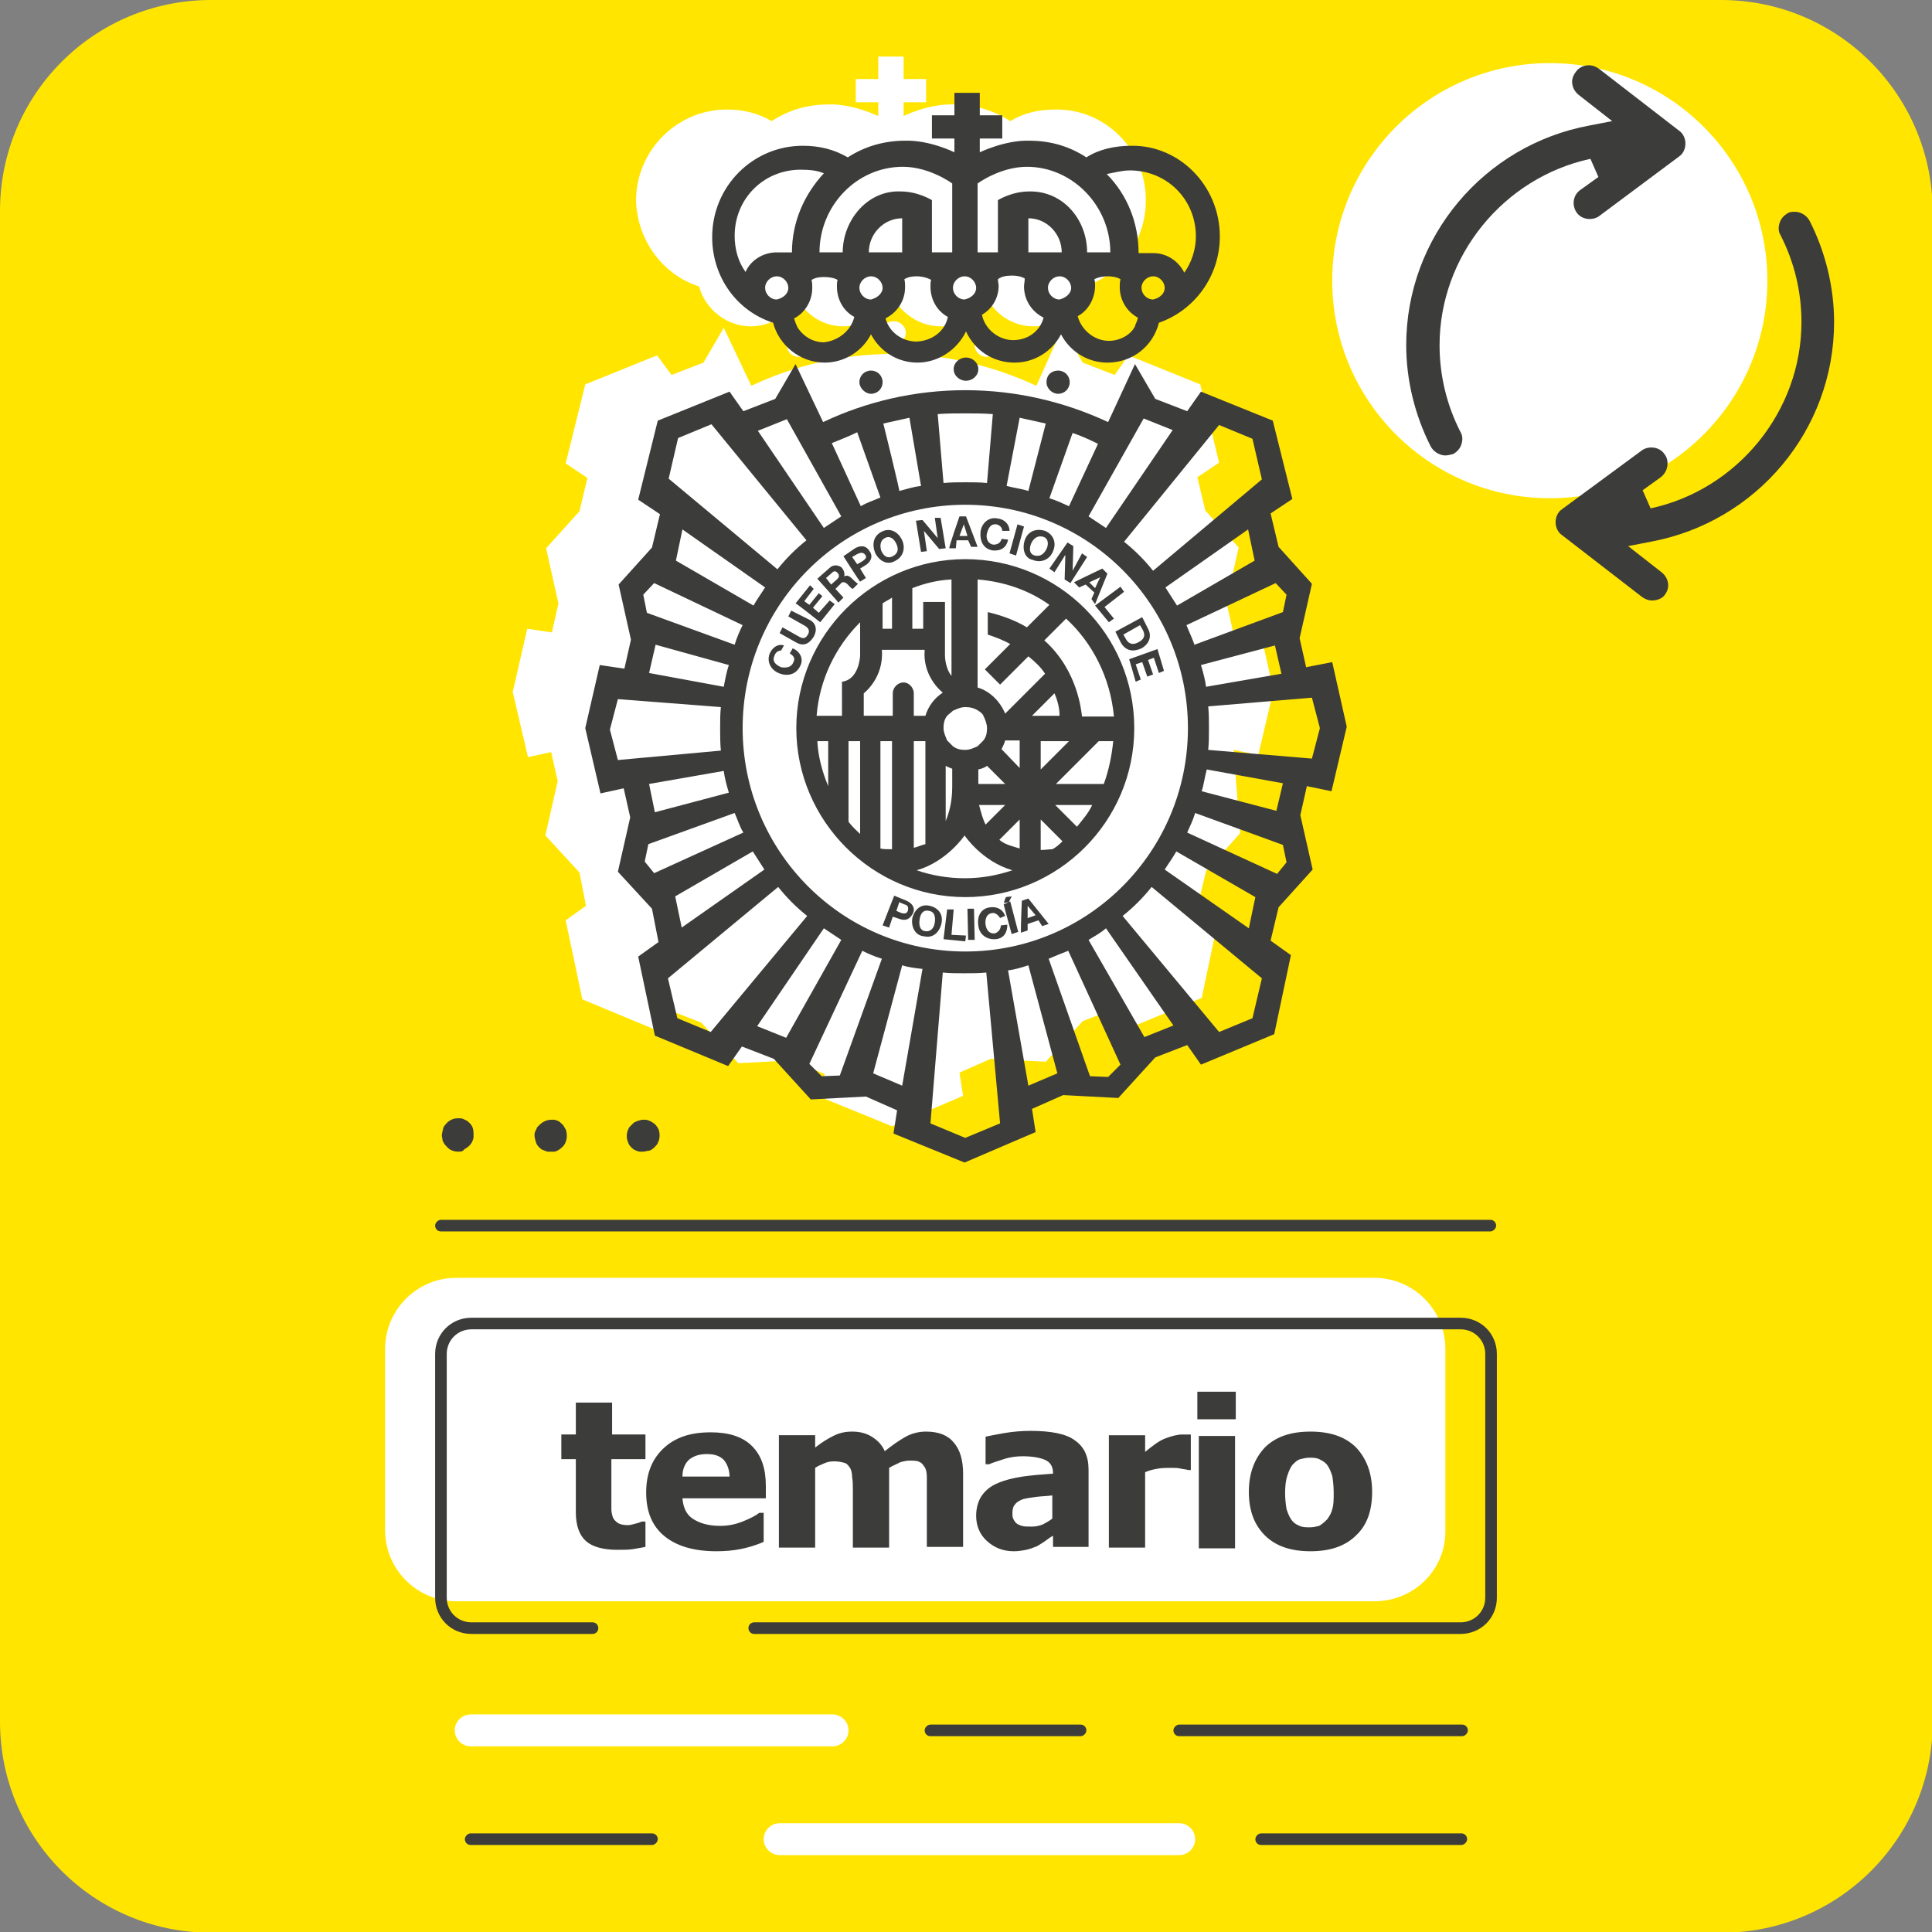
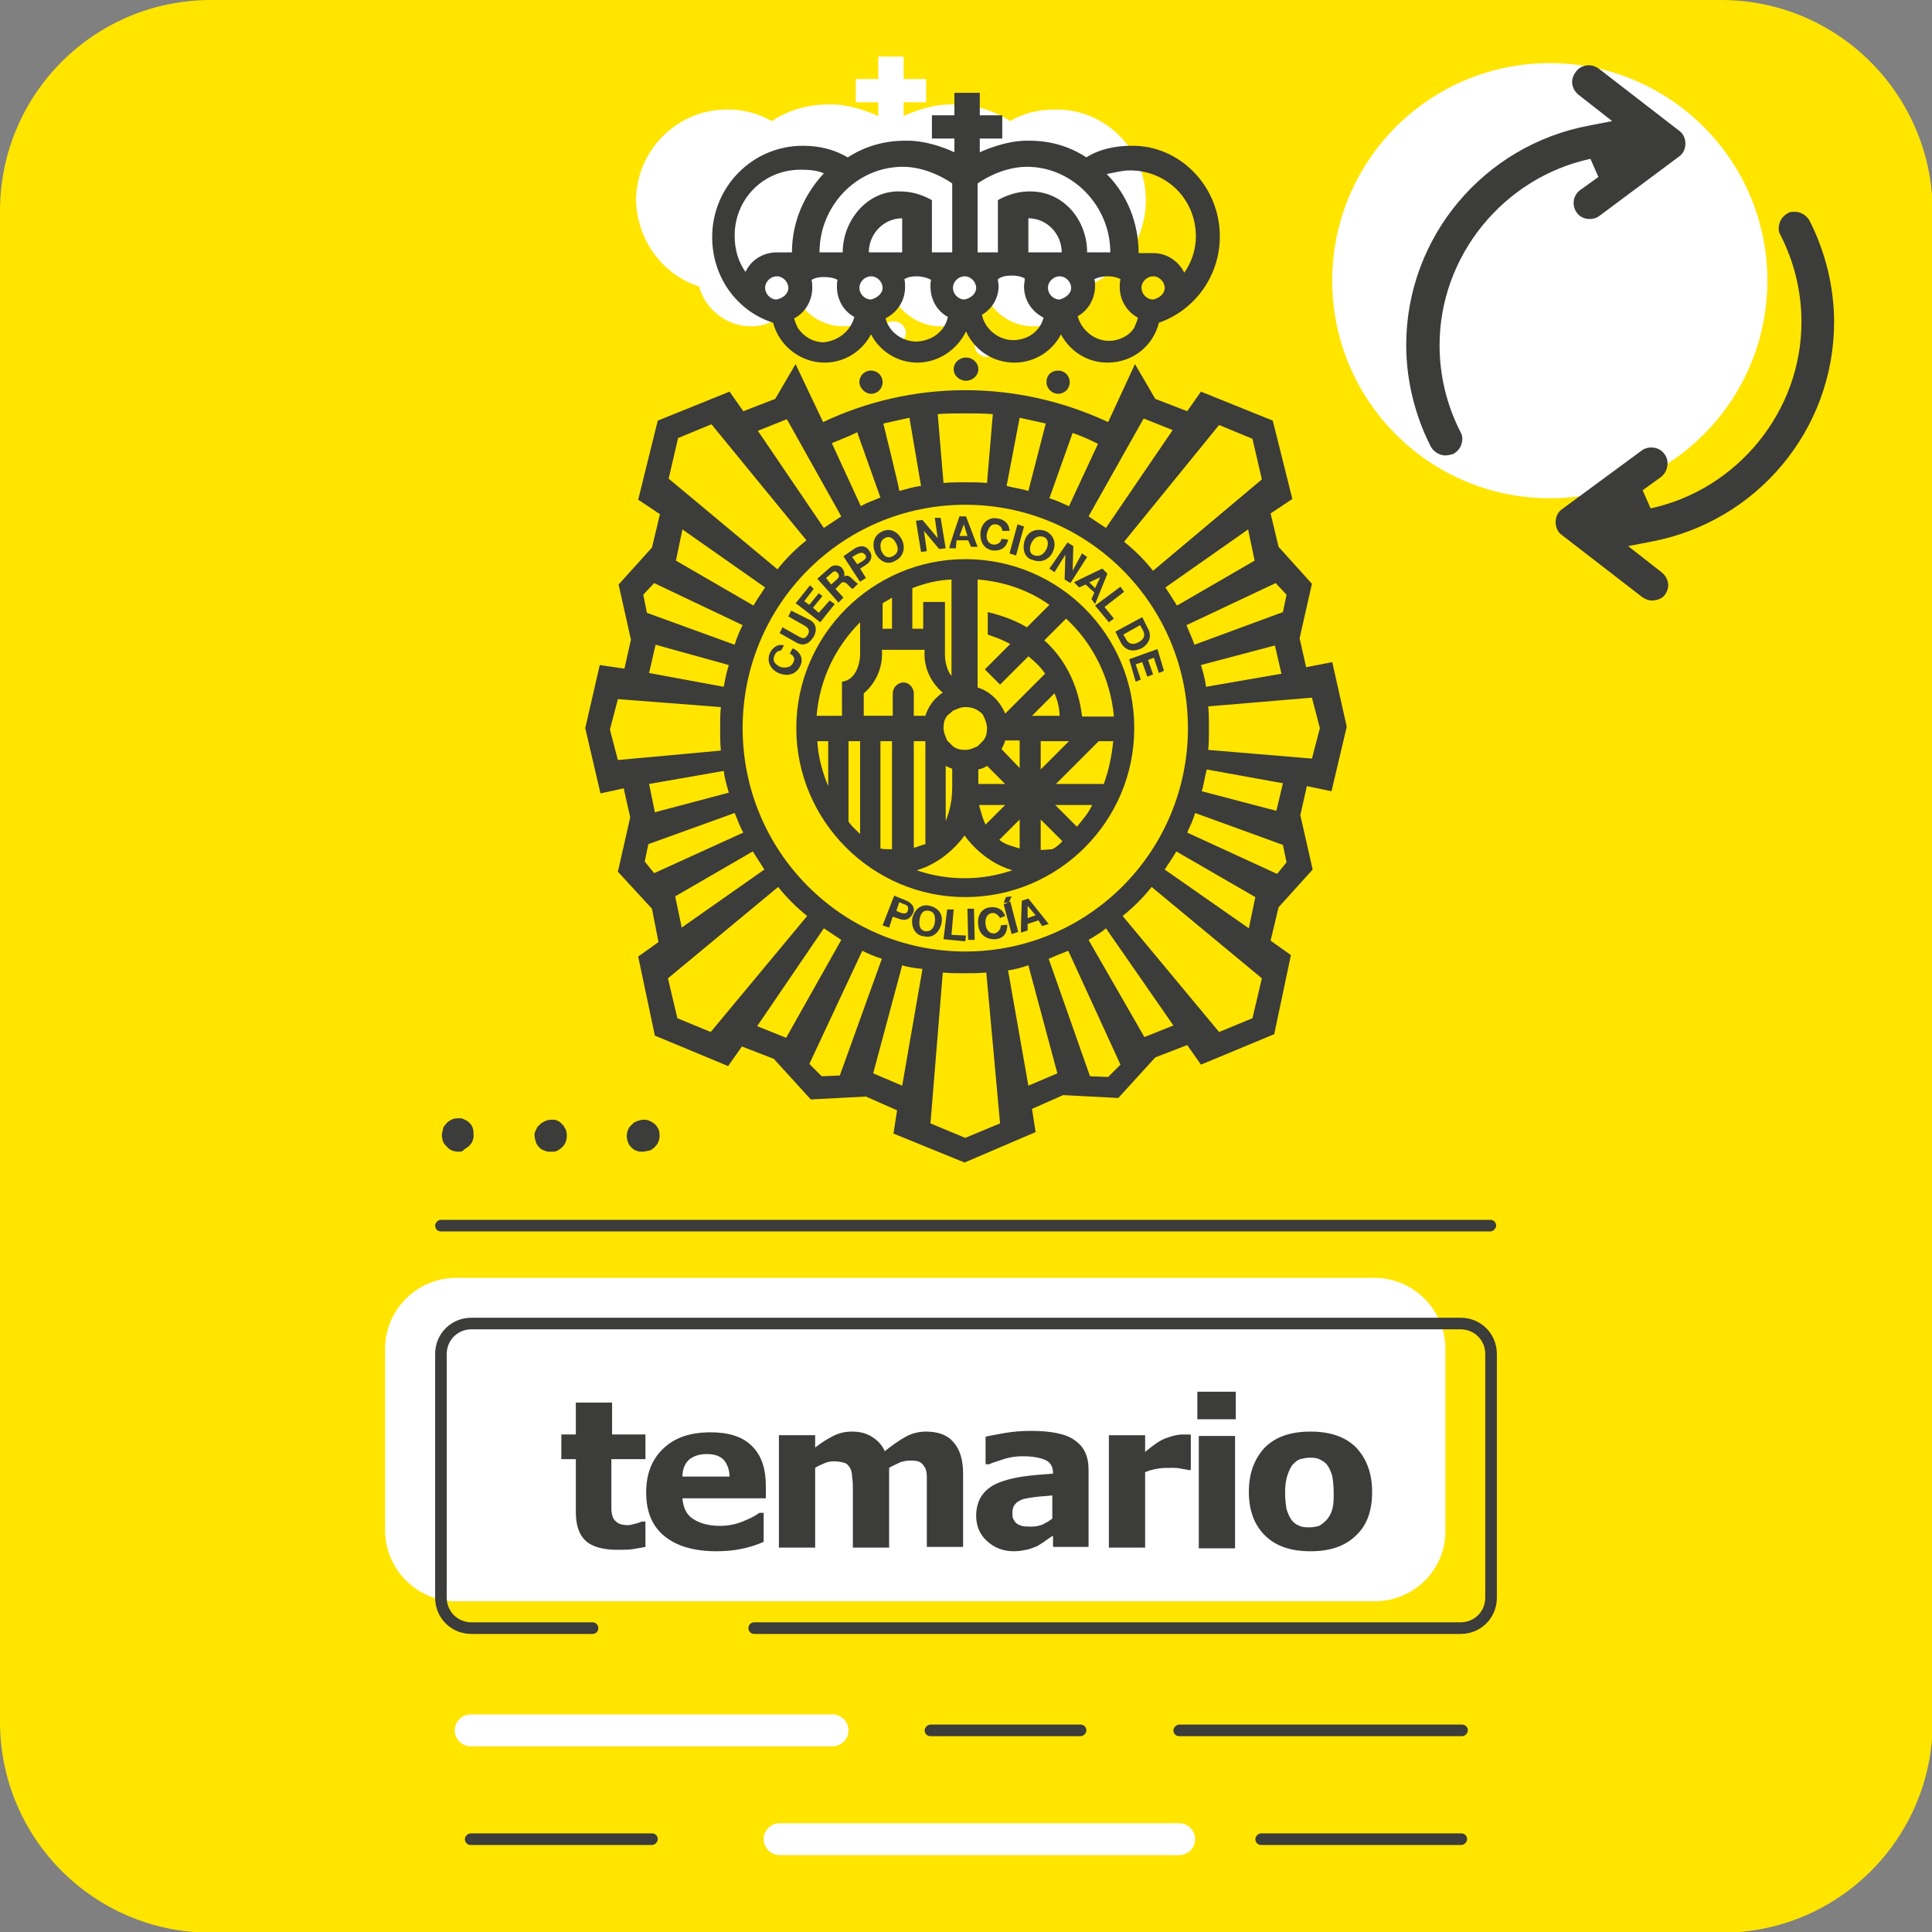
<svg xmlns="http://www.w3.org/2000/svg" id="Capa_1" x="0" y="0" viewBox="0 0 266.4 266.4" xml:space="preserve">
  <rect x="0" y="0" width="266.4" height="266.4" fill="#808080" stroke="none" />
  <style>.st0{fill:#ffe500}.st1{fill:#fff}.st2{fill:#3c3c3b}</style>
  <path d="M237.3 0H29.1C13 0 0 13 0 29.1v208.3c0 16.1 13 29.1 29.1 29.1h208.3c16.1 0 29.1-13 29.1-29.1V29.1C266.4 13 253.4 0 237.3 0z" class="st0" />
  <circle cx="213.7" cy="38.7" r="30" class="st1" />
  <path d="M189.5 220.8H62.9c-5.4 0-9.8-4.4-9.8-9.8v-25c0-5.4 4.4-9.8 9.8-9.8h126.6c5.4 0 9.8 4.4 9.8 9.8v25c.1 5.4-4.3 9.8-9.8 9.8z" class="st1" />
-   <circle cx="110.1" cy="47.6" r="1.6" class="st1" />
  <path d="M96.4 39.5c.8 3.1 3.8 5.5 7.1 5.5 2.8 0 5.2-1.6 6.4-3.9 1.2 2.3 3.6 3.9 6.4 3.9 3 0 5.5-1.7 6.7-4.3 1.2 2.5 3.8 4.3 6.7 4.3 2.8 0 5.2-1.6 6.4-3.9 1.2 2.3 3.6 3.9 6.4 3.9 3.5 0 6.3-2.3 7.1-5.5 5-1.7 8.4-6.4 8.4-11.9 0-7-5.6-12.6-12.5-12.5-2.3 0-4.4.5-6.2 1.6-2.3-1.5-5-2.3-7.9-2.3-3.4-.1-6.8 1.6-6.8 1.6v-1.9h3.1v-3.2h-3.1V7.8h-3.5v3.1H118v3.2h3.1V16s-3.5-1.7-6.8-1.6c-3 0-5.6.8-7.9 2.3-1.9-1.1-3.9-1.6-6.2-1.6-6.8 0-12.5 5.6-12.5 12.6.2 5.5 3.7 10.2 8.7 11.8zM136 46c-.9 0-1.6.7-1.6 1.6s.8 1.6 1.6 1.6c.9 0 1.6-.7 1.6-1.6s-.7-1.6-1.6-1.6z" class="st1" />
  <ellipse cx="123.2" cy="45.9" class="st1" rx="1.7" ry="1.6" />
-   <path d="M170.1 103.4l3.4.7 2.1-8.9-2-8.9-3.6.7-.9-4 1.7-7.5-4.6-5.1-1.1-4.6 3-2-2.6-10.8-9.9-4-1.9 2.7-4.4-1.7-2.8-4.8-3.6 8c-6-2.8-12.7-4.4-19.7-4.4s-13.7 1.6-19.6 4.4l-3.8-8L97 50l-4.4 1.7-2-2.7-9.9 4L78 63.9l3 2-1.1 4.6-4.6 5.1 1.7 7.6-.9 4-3.4-.5-2 8.7 2.1 9 3.2-.7.9 4-1.7 7.5 4.7 5.1.9 4.6-2.8 2 2.3 10.9 10.1 4.2 1.9-2.7 4.4 1.7 5.1 5.6 7.6-.4 4.3 1.9-.5 3.2 9.8 4 9.8-4.2-.5-3.2 4.3-1.9 7.6.4 5.1-5.6 4.4-1.7 1.9 2.7 10.1-4.2 2.3-10.9-2.8-2 1.1-4.6 4.7-5.2" class="st1" />
  <path d="M118.5 52.7c0-.9.7-1.6 1.6-1.6.9 0 1.6.7 1.6 1.6s-.7 1.6-1.6 1.6c-.8 0-1.6-.8-1.6-1.6m25.8 0c0 .9.8 1.6 1.6 1.6.9 0 1.6-.7 1.6-1.6s-.7-1.6-1.6-1.6-1.6.6-1.6 1.6m-12.8-1.8c0 .9.8 1.6 1.7 1.6s1.7-.7 1.7-1.6-.8-1.6-1.7-1.6-1.7.7-1.7 1.6M108.1 89c-.9-.3-1.7.4-2 1.2-.4 1.2.3 2.3 1.5 2.7 1.2.4 2.3 0 2.8-1.2.4-.9-.1-1.9-1.1-2.3l-.4.7c.5.3.8.7.5 1.2-.3.8-1.1.8-1.7.7-.7-.3-1.3-.8-.9-1.6.1-.4.5-.7.9-.7l.4-.7zm1-4.8l-.4.8 2.3 1.3c.5.3.7.7.4 1.2-.4.7-.8.5-1.2.3l-2.3-1.3-.4.8 2.3 1.3c.9.5 1.7.3 2.4-.8.5-.9.4-1.9-.7-2.4l-2.4-1.2zm4 1.6l2-2.5-.7-.5-1.5 1.7-.8-.7 1.3-1.6-.5-.4-1.3 1.6-.7-.5 1.3-1.7-.5-.5-2 2.5c0-.1 3.4 2.6 3.4 2.6zm1.5-5.2l.8-.7c.3-.3.4-.5.1-.9-.3-.3-.5-.3-.8 0l-.8.7.7.9zm-1.9-.8l1.7-1.5c.5-.5 1.3-.4 1.7 0 .3.4.4.8.3 1.2.4-.3.8 0 1.1.3.1.1.5.5.8.7l-.7.7c-.3-.1-.5-.4-.8-.7-.4-.3-.7-.3-.9 0l-.7.7 1.1 1.2-.7.7c0-.1-2.9-3.3-2.9-3.3zm5.5-2l.7-.4c.4-.3.7-.5.4-.9-.3-.4-.7-.3-1.1-.1l-.7.4.7 1zm-1.9-1.1l1.6-1.1c.9-.5 1.6-.3 2 .4.4.5.4 1.3-.5 1.9l-.8.5.8 1.3-.8.5c0 .1-2.3-3.5-2.3-3.5zm5.2-.8c.3.7.8 1.2 1.6.8.8-.4.8-1.1.5-1.7-.3-.7-.9-1.2-1.6-.8-.6.3-.7 1-.5 1.7m-.8.4c-.5-1.2-.3-2.4.9-3s2.3.1 2.8 1.2c.5 1.1.1 2.3-.9 2.8-1.1.7-2.2.1-2.8-1m6.3-.2l.8-.1-.4-2.8 2.1 2.5.9-.1-.7-4.2h-.8l.4 2.8-2.1-2.5-.9.1.7 4.3zm5.3-2.2h1.1l-.5-1.6-.6 1.6zm0-2.7h.9l1.6 4.2h-.9l-.4-.9h-1.6l-.1 1.1h-.9c-.1-.1 1.4-4.4 1.4-4.4zm6.9 2c0-.9-.7-1.6-1.6-1.7-1.3-.3-2.3.7-2.4 1.9-.1 1.2.4 2.3 1.7 2.5 1.1.1 1.9-.4 2.1-1.5l-.9-.1c-.1.5-.5.8-1.1.8-.8-.1-1.1-.9-.9-1.6s.5-1.3 1.3-1.2c.4.1.8.4.8.9h1zm0 3.1l.9.3 1.1-4-.9-.3-1.1 4zm3-1.4c-.3.7-.3 1.5.5 1.7s1.3-.3 1.6-.9.3-1.5-.5-1.7-1.3.3-1.6.9m-.9-.4c.4-1.2 1.5-1.7 2.8-1.3 1.2.5 1.6 1.7 1.1 2.8-.4 1.1-1.6 1.7-2.8 1.2-1.1-.2-1.5-1.5-1.1-2.7m3.4 3.9l.7.5 1.5-2.4-.1 3.4.8.5 2.3-3.6-.7-.5-1.3 2.4.1-3.4-.8-.5-2.5 3.6zm5.5 1.9l.8.8.7-1.5-1.5.7zm1.8-1.9l.7.7-1.7 4.2-.5-.7.4-.9-1.2-1.1-.9.4-.7-.7c-.1 0 3.9-1.9 3.9-1.9zm-1 5.1l1.9 2.3.7-.5-1.3-1.6 2.7-2.1-.5-.7-3.5 2.6zm3.9 4l.4.7c.3.5.8.8 1.6.4s1.1-.9.7-1.7l-.4-.7-2.3 1.3zm2.6-2.4l.8 1.6c.5.9.3 2-.9 2.7-1.1.5-2.1.4-2.8-.7l-.8-1.6 3.7-2zm-1.8 5.8l.9 3.1.7-.3-.7-2.1.9-.3.7 2 .8-.3-.7-2 .8-.3.7 2.1.7-.3-.9-3-3.9 1.4zm-32.1 34.7l.7.3c.4.1.8.1.9-.4.1-.5-.1-.7-.5-.8l-.7-.3-.4 1.2zm-.3-2.1l1.7.7c.9.4 1.2 1.1.9 1.7s-.8 1.2-1.9.8l-.9-.3-.5 1.5-.9-.3 1.6-4.1zm3.5 3.3c-.1.7 0 1.5.8 1.6s1.2-.5 1.3-1.2c.1-.7 0-1.5-.8-1.6-.8-.2-1.2.4-1.3 1.2m-1-.2c.3-1.2 1.2-2 2.4-1.7 1.3.3 1.9 1.3 1.6 2.5s-1.2 2-2.4 1.7c-1.2-.1-1.8-1.3-1.6-2.5m4.3 2.9l3 .3.1-.8-2-.1.3-3.5h-.9l-.5 4.1zm3.4.1h.9l-.1-4.3h-.9l.1 4.3zm5.1-3.3c-.3-.9-1.1-1.3-2-1.2-1.3.1-1.9 1.2-1.7 2.5.1 1.2 1.1 2 2.4 1.9 1.1-.1 1.6-.9 1.6-2l-.9.1c0 .5-.3.9-.8 1.1-.8.1-1.2-.5-1.3-1.2-.1-.7.1-1.5.9-1.6.4-.1.9.3 1.1.7-.1 0 .7-.3.7-.3zm.9 2.5l.9-.3-1.1-4.2-.9.4c0 .1 1.1 4.1 1.1 4.1zm2.2-2.2l1.1-.4-1.1-1.3v1.7zm-.8-2.4l.9-.3 2.8 3.5-.9.3-.5-.8-1.5.5v.9l-.9.3c-.1 0 .1-4.4.1-4.4zm-12.6 30.7l1.7-20.8c.9.1 2 .1 3 .1s2 0 3-.1l1.9 20.8-4.8 2-4.8-2zm10.7-21.1c.9-.1 1.9-.4 2.8-.7l4 14.9-4 1.7-2.8-15.9m5.6-1.6c.9-.4 1.7-.7 2.7-1.1l7.2 15.7-1.7 1.7-2.5-.1-5.7-16.2m5.5-2.6c.8-.5 1.6-.9 2.4-1.6l9.3 13.4-4 1.6-7.7-13.4m4.7-3.3c1.5-1.2 2.8-2.5 4-4l15.2 12.6-1.3 5.5-4.6 1.9-13.3-16m5.8-6.4c.5-.8 1.1-1.6 1.6-2.5l10.9 6.3-.9 4.3-11.6-8.1m3.1-5.1c.4-.9.8-1.7 1.1-2.7l12.1 4.4.5 2.4-1.3 1.6-12.4-5.7m2-5.7c.3-.9.4-1.9.7-3l10.5 1.9-.9 3.8-10.3-2.7m.9-5.7c.1-.9.1-2 .1-3s0-2-.1-3l14.3-1.2 1.1 4.2-1.1 4.2-14.3-1.2m-.3-8.7c-.1-.9-.4-2-.7-3l10.2-2.7.9 3.9-10.4 1.8m-1.6-5.8c-.3-.9-.7-1.7-1.1-2.7l12.3-5.8 1.5 1.6-.5 2.4-12.2 4.5m-2.4-5.4c-.5-.8-1.1-1.7-1.6-2.5l11.4-8 .9 4.3-10.7 6.2m-3.3-4.8c-1.2-1.5-2.5-2.8-4-4l13.1-16.1 4.6 1.9 1.3 5.6-15 12.6m-6.5-5.9l-2.4-1.6 7.6-13.5 4 1.6-9.2 13.5m-5.1-3c-.9-.4-1.7-.8-2.7-1.1l3.2-9c1.2.4 2.3.9 3.5 1.5l-4 8.6m5.4-11.6c-6-2.8-12.7-4.4-19.7-4.4s-13.7 1.6-19.6 4.4l-3.8-8-2.8 4.8-4.4 1.7-1.9-2.7-9.9 4L88 68.9l3 2-1.1 4.6-4.6 5.1 1.7 7.6-.9 4-3.4-.5-2 8.7 2.1 9 3.2-.7.9 4-1.7 7.5 4.7 5.1.9 4.6-2.8 2 2.3 10.9 10.1 4.2 1.9-2.7 4.4 1.7 5.1 5.6 7.6-.4 4.3 1.9-.5 3.2 9.8 4 9.8-4.2-.5-3.2 4.3-1.9 7.6.4 5.1-5.6 4.4-1.7 1.9 2.7 10.1-4.2 2.3-10.9-2.8-2 1.1-4.6 4.7-5.2-1.7-7.5.9-4 3.4.7 2.1-8.9-2-8.9-3.6.7-.9-4 1.7-7.5-4.6-5.1-1.1-4.6 3-2-2.7-10.8-9.9-4-1.9 2.7-4.4-1.7-2.8-4.8-3.7 8m-38.1 2.9c1.2-.5 2.3-.9 3.5-1.5l3.2 9c-.9.4-1.9.7-2.7 1.2l-4-8.7m7.1-2.7l3.6-.8L127 67c-.9.1-1.9.4-3 .7.1 0-2.2-9.3-2.2-9.3zm7.5-1.3c1.2-.1 2.5-.1 3.8-.1 1.3 0 2.5 0 3.8.1l-.8 9.5c-.9-.1-2-.1-3-.1s-2 0-3 .1l-.8-9.5zm11.3.5l3.6.8-2.4 9.3c-.9-.3-1.9-.4-3-.7l1.8-9.4zM116 71.2l-2.4 1.6-9.1-13.4 4-1.6 7.5 13.4m-4.8 3.3c-1.5 1.2-2.8 2.5-4 4L92.2 66l1.3-5.6 4.6-1.9 13.1 16m-5.7 6.5c-.5.8-1.1 1.6-1.6 2.5l-10.7-6.2.9-4.3 11.4 8m-3.1 5.2c-.4.8-.8 1.7-1.1 2.7l-12.1-4.4-.5-2.5 1.5-1.6 12.2 5.8m-1.9 5.5c-.3.9-.5 1.9-.7 3l-10.3-1.9.9-3.9 10.1 2.8m-1.1 5.8c-.1.9-.1 1.9-.1 3 0 .9 0 2 .1 3l-14.2 1.3-1.1-4.2 1.1-4.2 14.2 1.1m.4 8.8c.1.9.4 2 .7 3L90.3 112l-.8-3.9 10.3-1.8m1.5 5.8c.4.9.7 1.9 1.2 2.7l-12.3 5.6-1.3-1.6.5-2.4 11.9-4.3m2.5 5.3c.5.8 1.1 1.7 1.6 2.5l-11.4 8-.9-4.3 10.7-6.2m3.5 4.9c1.2 1.5 2.5 2.8 4 4l-13.3 16-4.6-1.9-1.3-5.5 15.2-12.6m6.3 5.7l2.4 1.6-7.6 13.5-4-1.6 9.2-13.5m5.3 3.1c.8.4 1.7.8 2.7 1.1l-5.8 16.1-2.5.1-1.7-1.7 7.3-15.6m5.5 2c.9.3 1.9.4 2.8.5l-2.8 16.1-4-1.7 4-14.9m-22-32.7c0-17 13.7-30.8 30.7-30.8s30.7 13.8 30.7 30.8-13.7 30.8-30.7 30.8-30.7-13.8-30.7-30.8m54 0c0 12.9-10.5 23.3-23.3 23.3s-23.3-10.5-23.3-23.3 10.5-23.3 23.3-23.3c12.9 0 23.3 10.4 23.3 23.3zM147 85.3l-3 3c4.7 4.2 5.1 9.9 5.2 10.5h4.4c-.5-5.4-3-10.2-6.6-13.5zm-12.2 9.5c1.7.5 3.1 1.9 3.8 3.6l5.5-5.5c-.5-.8-1.3-1.6-2.3-2.4l-3.9 3.9-2.1-2.1 3.5-3.5c-.9-.5-1.9-.9-3.1-1.3v-3.1c2.1.5 3.9 1.2 5.4 2.1l3.1-3.1c-2.8-2-6.2-3.2-9.9-3.5v14.9zm3.8 13.3l-2.5-2.5c-.4.3-.8.4-1.2.5v2h3.7zM135 111c.3 1.1.5 1.9.9 2.7l2.7-2.7H135zm-1.9-13.5c-.7 0-1.2.3-1.7.5-.3.3-.5.4-.8.7-.4.5-.5 1.1-.5 1.7s.3 1.2.5 1.7l.8.8c.5.4 1.1.5 1.7.5.7 0 1.2-.3 1.7-.5l.8-.8c.4-.5.5-1.1.5-1.7s-.3-1.3-.5-1.7c-.1-.3-.4-.5-.7-.7-.6-.4-1.2-.5-1.8-.5zm-2.7 8.1v7.6c.5-1.2.9-2.7.9-4.7V106c-.2-.1-.6-.2-.9-.4zM126 86.7h1.3V83h3v7.4s0 1.7.9 2.8V79.9c-1.9.1-3.6.5-5.4 1.2v5.6h.2zm-4.3 0h1.3v-4.3c-.4.3-.9.5-1.3.8v3.5zm-7.5 15.5h-1.5c.1 2.1.7 4.3 1.5 6.2v-6.2zm4.4 0H117v11.1c.5.7 1.1 1.2 1.6 1.7v-12.8zm0-16.4c-3.4 3.4-5.6 7.9-6 12.9h3.5V94c2.4-.3 2.5-3.6 2.5-3.6v-4.6zm4.4 16.4h-1.6V117c.4.1.9.1 1.6.1v-14.9zm3-6.6v3.1h1.6c.4-1.3 1.2-2.4 2.4-3.2-.4-.3-2.8-2.4-2.5-5.9h-5.9c.3 3.9-2.5 6-2.5 6v3.1h4v-3.1c0-.8.7-1.5 1.5-1.5.7 0 1.4.7 1.4 1.5zm0 21.3c.5-.1 1.1-.4 1.6-.5v-14.2H126v14.7zm13.6 3.1c-4.2-1.2-6.6-4.8-6.6-4.8s-2.4 3.6-6.6 4.8c2 .7 4.3 1.1 6.6 1.1 2.4 0 4.5-.4 6.6-1.1zm1-7l-2.8 2.8c.8.7 1.9.9 2.8 1.2v-4zm0-7.1v-3.8h-2c-.1.4-.3.8-.5 1.2l2.5 2.6zm1.7-7.2h3.8c0-.3 0-1.5-.7-3.1l-3.1 3.1zm1.2 3.5v3.9l3.9-3.9h-3.9zm3 13.8l-3-3v4.2c.7 0 1.2-.1 1.6-.1.6-.3 1-.7 1.4-1.1zm4.1-5h-5.1l3 3c.8-1 1.6-1.9 2.1-3zm2.9-8.8h-2l-5.9 5.9h6.6c.7-1.9 1.1-3.9 1.3-5.9zm14.7-69.6c0 5.5-3.5 10.2-8.4 11.9-.8 3.2-3.6 5.5-7.1 5.5-2.8 0-5.2-1.6-6.4-3.9-1.2 2.3-3.6 3.9-6.4 3.9-3 0-5.5-1.7-6.7-4.3-1.2 2.5-3.8 4.3-6.7 4.3-2.8 0-5.2-1.6-6.4-3.9-1.2 2.3-3.6 3.9-6.4 3.9-3.4 0-6.3-2.4-7.1-5.5-5-1.6-8.4-6.3-8.4-11.8 0-7 5.6-12.6 12.5-12.6 2.3 0 4.3.5 6.2 1.6 2.3-1.5 5-2.3 7.9-2.3 3.4-.1 6.8 1.6 6.8 1.6v-1.9h-3.1v-3.2h3.1v-3.1h3.5v3.1h3.1v3.2h-3.1V21s3.5-1.7 6.8-1.6c3 0 5.6.8 7.9 2.3 1.7-1.1 3.9-1.6 6.2-1.6 6.6-.1 12.2 5.5 12.2 12.5zm-59.5 7.1c0-.8-.7-1.6-1.6-1.6-.8 0-1.6.7-1.6 1.6 0 .8.7 1.6 1.6 1.6.9-.2 1.6-.8 1.6-1.6zm.5-4.9c0-4.2 1.7-8 4.4-10.9-.9-.4-2-.5-3.2-.5-5.1 0-9.1 4-9.1 9.1 0 1.9.5 3.6 1.5 5 .7-1.6 2.4-2.7 4.3-2.7h2.1zm8.6 8.9c-1.5-.8-2.4-2.4-2.4-4.2 0-.3 0-.7.1-.9-.5-.3-1.2-.4-1.9-.4s-1.2.1-1.7.4c.1.4.1.7.1 1.1 0 1.9-1.1 3.5-2.5 4.2.1.4.3.9.5 1.3.8 1.2 2.1 2 3.6 2 1.9-.2 3.7-1.5 4.2-3.5zm3.9-4c0-.8-.7-1.6-1.6-1.6-.8 0-1.6.7-1.6 1.6 0 .8.7 1.6 1.6 1.6.8-.2 1.6-.8 1.6-1.6zm2.7-4.9v-4.7c-2.5 0-4.6 2.1-4.6 4.7h4.6zm6.3 8.9c-1.5-.8-2.4-2.4-2.4-4.2 0-.3 0-.7.1-.9-.5-.3-1.3-.5-2-.5s-1.2.1-1.7.4c.1.4.1.7.1 1.1 0 1.9-1.1 3.5-2.7 4.3.5 1.9 2.3 3.2 4.3 3.2 2.1-.1 3.9-1.4 4.3-3.4zm.6-8.9v-9.5s-3.1-2.3-6.8-2.3c-6.4 0-11.5 5.4-11.5 11.8h3.2c0-4.4 3.4-8.6 8-8.4 2.4 0 4.3 1.2 4.3 1.2v7.2h2.8zm3.3 4.9c0-.8-.7-1.6-1.6-1.6-.8 0-1.6.7-1.6 1.6 0 .8.7 1.6 1.6 1.6.9-.2 1.6-.8 1.6-1.6zm.2-14.4v9.5h2.8v-7.2s1.9-1.2 4.3-1.2c4.7-.1 8 3.9 8 8.4h3.2c0-6.4-5.2-11.8-11.5-11.8-3.7 0-6.8 2.3-6.8 2.3zm7 9.5h4.6c0-2.5-2-4.7-4.6-4.7v4.7zm2.1 9c-1.6-.8-2.7-2.4-2.7-4.3 0-.3.1-.7.1-1.1-.5-.3-1.2-.4-1.7-.4-.8 0-1.5.1-2 .5 0 .3.1.7.1.9 0 1.7-.9 3.2-2.3 4 .4 2 2.3 3.5 4.3 3.5s3.7-1.2 4.2-3.1zm3.8-4.1c0-.8-.7-1.6-1.6-1.6-.8 0-1.6.7-1.6 1.6 0 .8.7 1.6 1.6 1.6.8-.2 1.6-.8 1.6-1.6zm9.2 4.1c-1.5-.8-2.5-2.4-2.5-4.2 0-.4 0-.7.1-1.1-.5-.3-1.2-.4-1.7-.4-.7 0-1.3.1-1.9.4.1.3.1.7.1.9 0 1.7-.9 3.4-2.4 4.2.5 1.9 2.3 3.4 4.3 3.4 1.5 0 3-.8 3.6-2 0-.2.3-.6.4-1.2zm3.7-4.1c0-.8-.7-1.6-1.6-1.6-.8 0-1.6.7-1.6 1.6 0 .8.7 1.6 1.6 1.6.9-.2 1.6-.8 1.6-1.6zm4.3-7.1c0-5.1-4-9.1-9.1-9.1-1.1 0-2.1.3-3.2.5 2.8 2.8 4.4 6.7 4.4 10.9h2c1.9 0 3.5 1.1 4.3 2.7 1-1.4 1.6-3.2 1.6-5zm-26.2 91.1l-.3.8.7-.1.4-.8-.8.1zM63.2 158.8c-.6 0-1.2-.2-1.6-.7-.2-.2-.4-.4-.5-.7-.1-.1-.1-.3-.1-.4-.1-.3-.1-.6 0-.9 0-.2.1-.3.1-.5 0-.1.1-.2.2-.4.2-.2.4-.5.6-.6.4-.3.8-.4 1.2-.4h.4c.2 0 .4.1.6.2.3.1.5.3.7.5.4.4.5.9.5 1.5v.4c-.1.7-.5 1.2-1 1.5-.1.1-.2.1-.3.2-.2.3-.5.3-.8.3zM75.9 158.8h-.4c-.3-.1-.6-.2-.8-.3-.3-.2-.7-.6-.8-1-.1-.3-.2-.7-.2-1 0-.3.1-.5.2-.7.1-.1.1-.3.2-.4l.3-.3c.4-.4 1-.7 1.6-.7h.4c.2 0 .3.1.4.1.3.1.5.3.7.5l.2.2c.1.2.2.4.3.5.3.8.2 1.9-.5 2.5-.3.3-.8.6-1.1.6h-.5zM88.6 158.8h-.4c-.1 0-.3-.1-.4-.1-.1-.1-.3-.1-.4-.2-.3-.2-.7-.6-.8-1-.3-.7-.2-1.5.2-2.1l.6-.6c.1-.1.3-.1.4-.2.3-.1.6-.2.9-.2h.4c.5.1.8.3 1.2.6.2.2.4.5.5.7.2.5.2 1.2 0 1.7-.1.1-.1.3-.2.4-.2.2-.3.4-.6.6-.2.2-.5.3-.8.3-.3.1-.5.1-.6.1z" class="st2" />
  <path d="M64.9 240.8c-1.2 0-2.2-1-2.2-2.2s1-2.2 2.2-2.2h49.9c1.2 0 2.2 1 2.2 2.2s-1 2.2-2.2 2.2H64.9zM107.5 255.8c-1.2 0-2.2-1-2.2-2.2s1-2.2 2.2-2.2h55.1c1.2 0 2.2 1 2.2 2.2s-1 2.2-2.2 2.2h-55.1z" class="st1" />
  <path d="M89 213.3c-.5.1-1.1.2-1.7.3-.6.1-1.3.1-2.2.1-1.9 0-3.4-.4-4.3-1.2-.9-.8-1.4-2.1-1.4-4v-7.3h-2v-3.4h2v-4.4h5v4.4H89v3.4h-4.7v6.9c0 .4.1.8.2 1.1.1.3.4.6.7.8.3.2.8.3 1.4.3.3 0 .6-.1 1-.2s.7-.2.9-.3h.5v3.5zM105.6 206.6H94.1c.1 1.2.5 2.2 1.4 2.8.9.6 2.1 1 3.8 1 1.1 0 2.1-.2 3.1-.6 1-.4 1.8-.8 2.3-1.2h.6v4c-1.1.5-2.2.8-3.2 1-1 .2-2.1.3-3.3.3-3.1 0-5.5-.7-7.2-2.1-1.7-1.4-2.5-3.4-2.5-6s.8-4.6 2.4-6.1c1.6-1.5 3.7-2.2 6.5-2.2 2.5 0 4.4.6 5.7 1.9 1.3 1.3 1.9 3.1 1.9 5.5v1.7zm-5-2.9c0-1-.3-1.8-.8-2.4-.5-.5-1.2-.8-2.3-.8-1 0-1.7.2-2.4.7-.6.5-1 1.3-1 2.4h6.5zM122.6 202.4v11h-5v-7.8c0-.8 0-1.4-.1-1.9 0-.5-.1-1-.3-1.3-.2-.3-.4-.6-.8-.7s-.8-.2-1.4-.2c-.5 0-1 .1-1.4.3-.5.2-.9.4-1.2.6v11h-5v-15.5h5v1.7c.9-.7 1.7-1.2 2.5-1.6.8-.4 1.6-.6 2.6-.6s1.9.2 2.7.7c.8.5 1.4 1.1 1.8 2 1-.8 2-1.5 2.9-2 .9-.5 1.9-.7 2.8-.7 1.7 0 3 .5 3.8 1.5.9 1 1.3 2.5 1.3 4.3v10.1h-5v-7.8-1.9c0-.5-.1-1-.3-1.3-.2-.3-.4-.6-.7-.7-.3-.2-.8-.2-1.4-.2-.4 0-.8.1-1.2.2-.6.3-1.1.5-1.6.8zM145.1 211.8c-.3.2-.6.4-1 .7-.4.3-.8.5-1.1.7-.5.2-1 .4-1.5.5-.5.1-1.1.2-1.7.2-1.5 0-2.7-.5-3.7-1.4-1-.9-1.5-2.1-1.5-3.5 0-1.1.3-2.1.8-2.8.5-.7 1.2-1.3 2.2-1.7.9-.4 2.1-.7 3.4-.9 1.4-.2 2.8-.3 4.2-.4v-.1c0-.9-.4-1.5-1.1-1.8s-1.7-.5-3.1-.5c-.8 0-1.7.1-2.6.4-.9.3-1.6.5-2 .7h-.5v-3.8c.5-.1 1.4-.3 2.6-.5 1.2-.2 2.4-.3 3.6-.3 2.8 0 4.9.4 6.1 1.3 1.3.9 1.9 2.2 1.9 4.1v10.6h-4.9v-1.5zm0-2.4v-3.2c-.7.1-1.4.1-2.2.2s-1.4.2-1.8.3c-.5.2-.9.4-1.1.7-.3.3-.4.7-.4 1.2 0 .3 0 .6.1.8.1.2.2.4.4.6.2.2.5.3.8.4.3.1.8.1 1.4.1.5 0 1-.1 1.5-.3.4-.2.9-.5 1.3-.8zM164.2 202.7h-.4c-.2-.1-.6-.1-1-.2s-.9-.1-1.2-.1c-.7 0-1.3 0-1.9.1s-1.1.2-1.8.5v10.4h-5v-15.5h5v2.3c1.1-.9 2-1.6 2.9-1.9.8-.3 1.6-.5 2.2-.5h1.2v4.9zM170.4 195.7h-5.3v-3.8h5.3v3.8zm-.1 17.8h-5V198h5v15.5zM189.2 205.7c0 2.6-.7 4.6-2.2 6-1.5 1.5-3.6 2.2-6.3 2.2s-4.8-.7-6.3-2.2c-1.5-1.5-2.2-3.5-2.2-6 0-2.6.8-4.6 2.2-6.1 1.5-1.5 3.6-2.2 6.3-2.2 2.7 0 4.8.7 6.3 2.2 1.4 1.5 2.2 3.5 2.2 6.1zm-6.2 3.8c.3-.4.6-.9.7-1.4.2-.6.2-1.3.2-2.3 0-.9-.1-1.7-.2-2.3-.2-.6-.4-1.1-.7-1.5-.3-.4-.7-.6-1.1-.8-.4-.2-.9-.2-1.3-.2-.5 0-.9.1-1.3.2s-.7.4-1.1.8c-.3.4-.5.9-.7 1.5-.2.6-.3 1.4-.3 2.4 0 .8.1 1.6.2 2.2.2.6.4 1.1.7 1.5.3.4.6.6 1.1.8.4.2.9.2 1.4.2.5 0 .9-.1 1.3-.2.5-.3.8-.6 1.1-.9zM60.8 169.8c-.5 0-.8-.4-.8-.8s.4-.8.8-.8h144.7c.5 0 .8.4.8.8s-.4.8-.8.8H60.8z" class="st2" />
  <path d="M104 225.3c-.5 0-.8-.4-.8-.8 0-.5.4-.8.8-.8h97.4c1.9 0 3.4-1.5 3.4-3.4v-33.6c0-1.9-1.5-3.4-3.4-3.4H65c-1.9 0-3.4 1.5-3.4 3.4v33.6c0 1.9 1.5 3.4 3.4 3.4h16.7c.5 0 .8.4.8.8 0 .5-.4.8-.8.8H65c-2.8 0-5-2.2-5-5v-33.6c0-2.8 2.2-5 5-5h136.4c2.8 0 5 2.2 5 5v33.6c0 2.8-2.2 5-5 5H104zM128.3 239.4c-.5 0-.8-.4-.8-.8s.4-.8.8-.8H149c.5 0 .8.4.8.8s-.4.8-.8.8h-20.7zM162.6 239.4c-.5 0-.8-.4-.8-.8s.4-.8.8-.8h39c.5 0 .8.4.8.8s-.4.8-.8.8h-39zM64.9 254.4c-.5 0-.8-.4-.8-.8s.4-.8.8-.8h25c.5 0 .8.4.8.8s-.4.8-.8.8h-25zM173.9 254.4c-.5 0-.8-.4-.8-.8s.4-.8.8-.8h27.6c.5 0 .8.4.8.8s-.4.8-.8.8h-27.6zM199.3 62.8c-.8 0-1.6-.5-2-1.2-2.2-4.3-3.4-9.2-3.4-14 0-14.9 10.7-27.6 25.3-30.3l3.1-.6-4.6-3.6c-.5-.4-.8-.9-.9-1.5-.1-.6.1-1.2.5-1.7.4-.6 1.1-.9 1.8-.9.5 0 1 .2 1.4.5l11 8.5c.6.4.9 1.1.9 1.8s-.3 1.4-.9 1.8l-11 8.2c-.4.3-.9.4-1.3.4-.7 0-1.4-.3-1.8-.9-.7-1-.5-2.4.5-3.1l2.5-1.8-1.1-2.5c-12 2.6-20.8 13.4-20.8 25.7 0 4.2 1 8.3 2.9 12 .3.5.3 1.1.1 1.7-.2.6-.6 1-1.1 1.3-.4.1-.8.2-1.1.2zM227.8 82.8c-.5 0-1-.2-1.4-.5l-11-8.5c-.6-.4-.9-1.1-.9-1.8s.3-1.4.9-1.8l11-8.1c.4-.3.9-.4 1.3-.4.7 0 1.4.3 1.8.9.4.5.5 1.1.4 1.7-.1.6-.4 1.1-.9 1.5l-2.5 1.8 1.1 2.5c12-2.6 20.8-13.4 20.8-25.7 0-4.2-1-8.3-2.9-12-.3-.5-.3-1.1-.1-1.7.2-.6.6-1 1.1-1.3.3-.2.7-.2 1-.2.8 0 1.6.5 2 1.2 2.2 4.3 3.4 9.2 3.4 14 0 14.9-10.7 27.6-25.3 30.3l-3.1.6 4.6 3.6c.5.4.8.9.9 1.5.1.6-.1 1.2-.5 1.7-.3.4-1 .7-1.7.7z" class="st2" />
</svg>